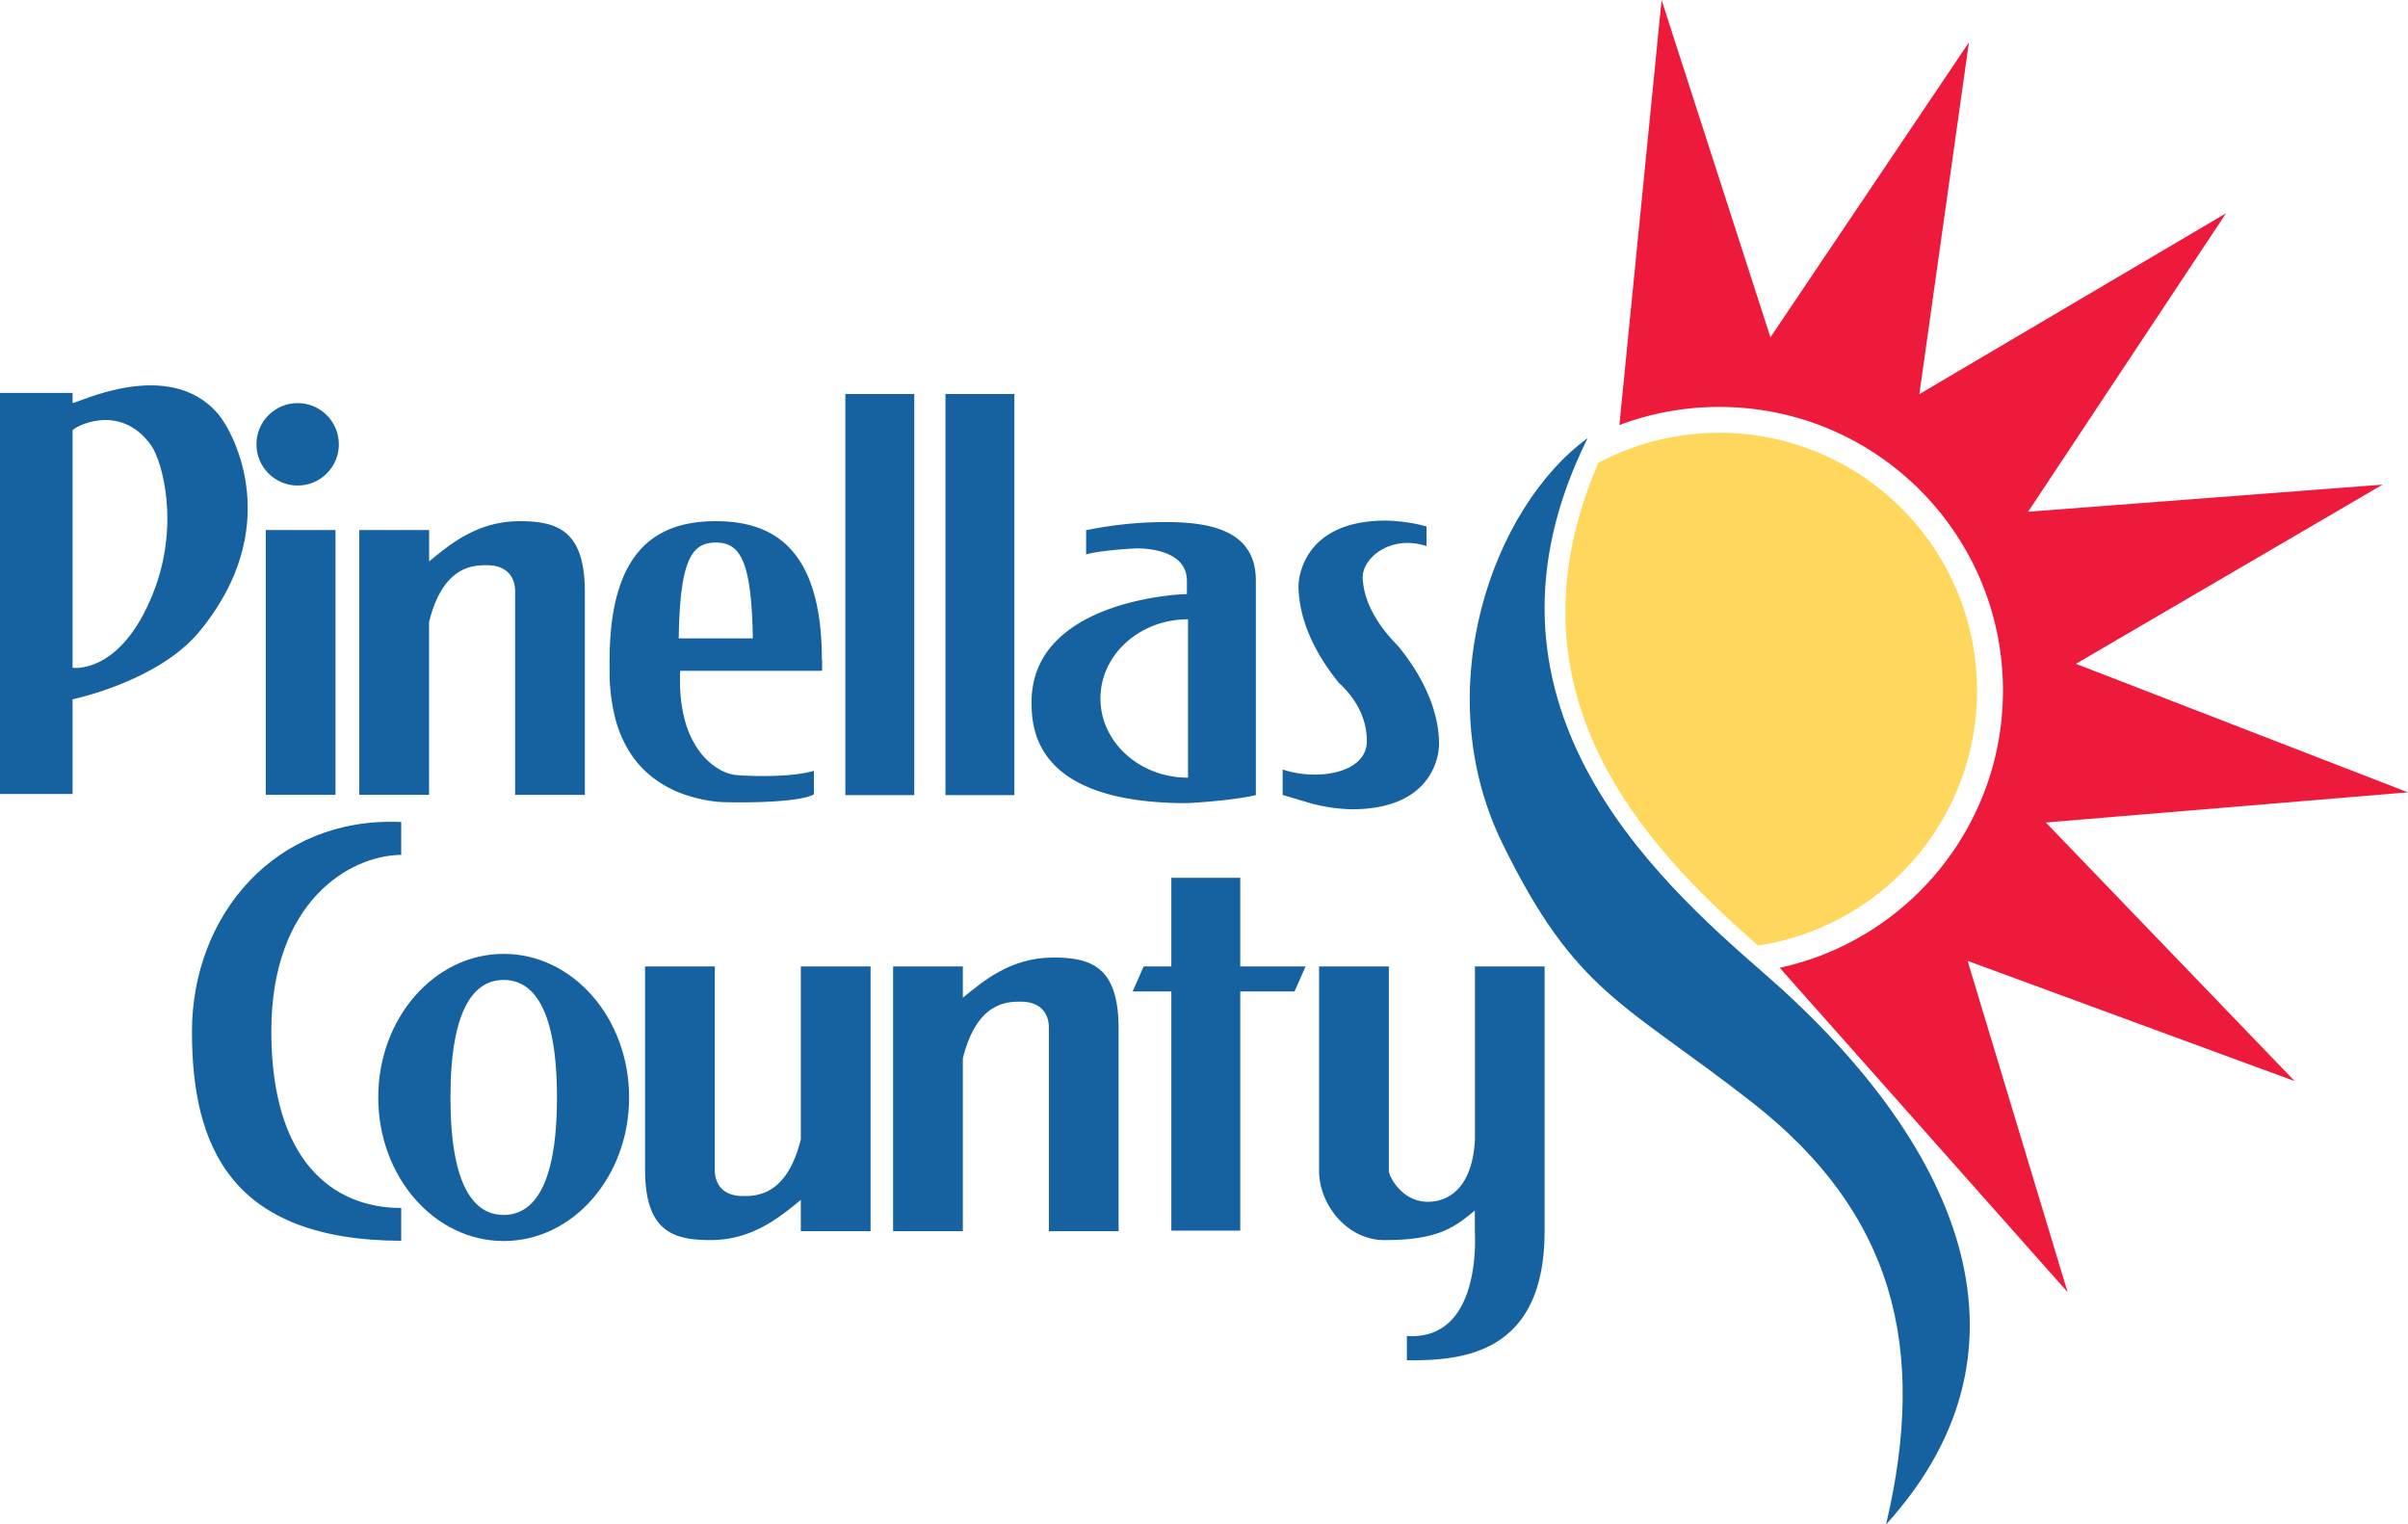
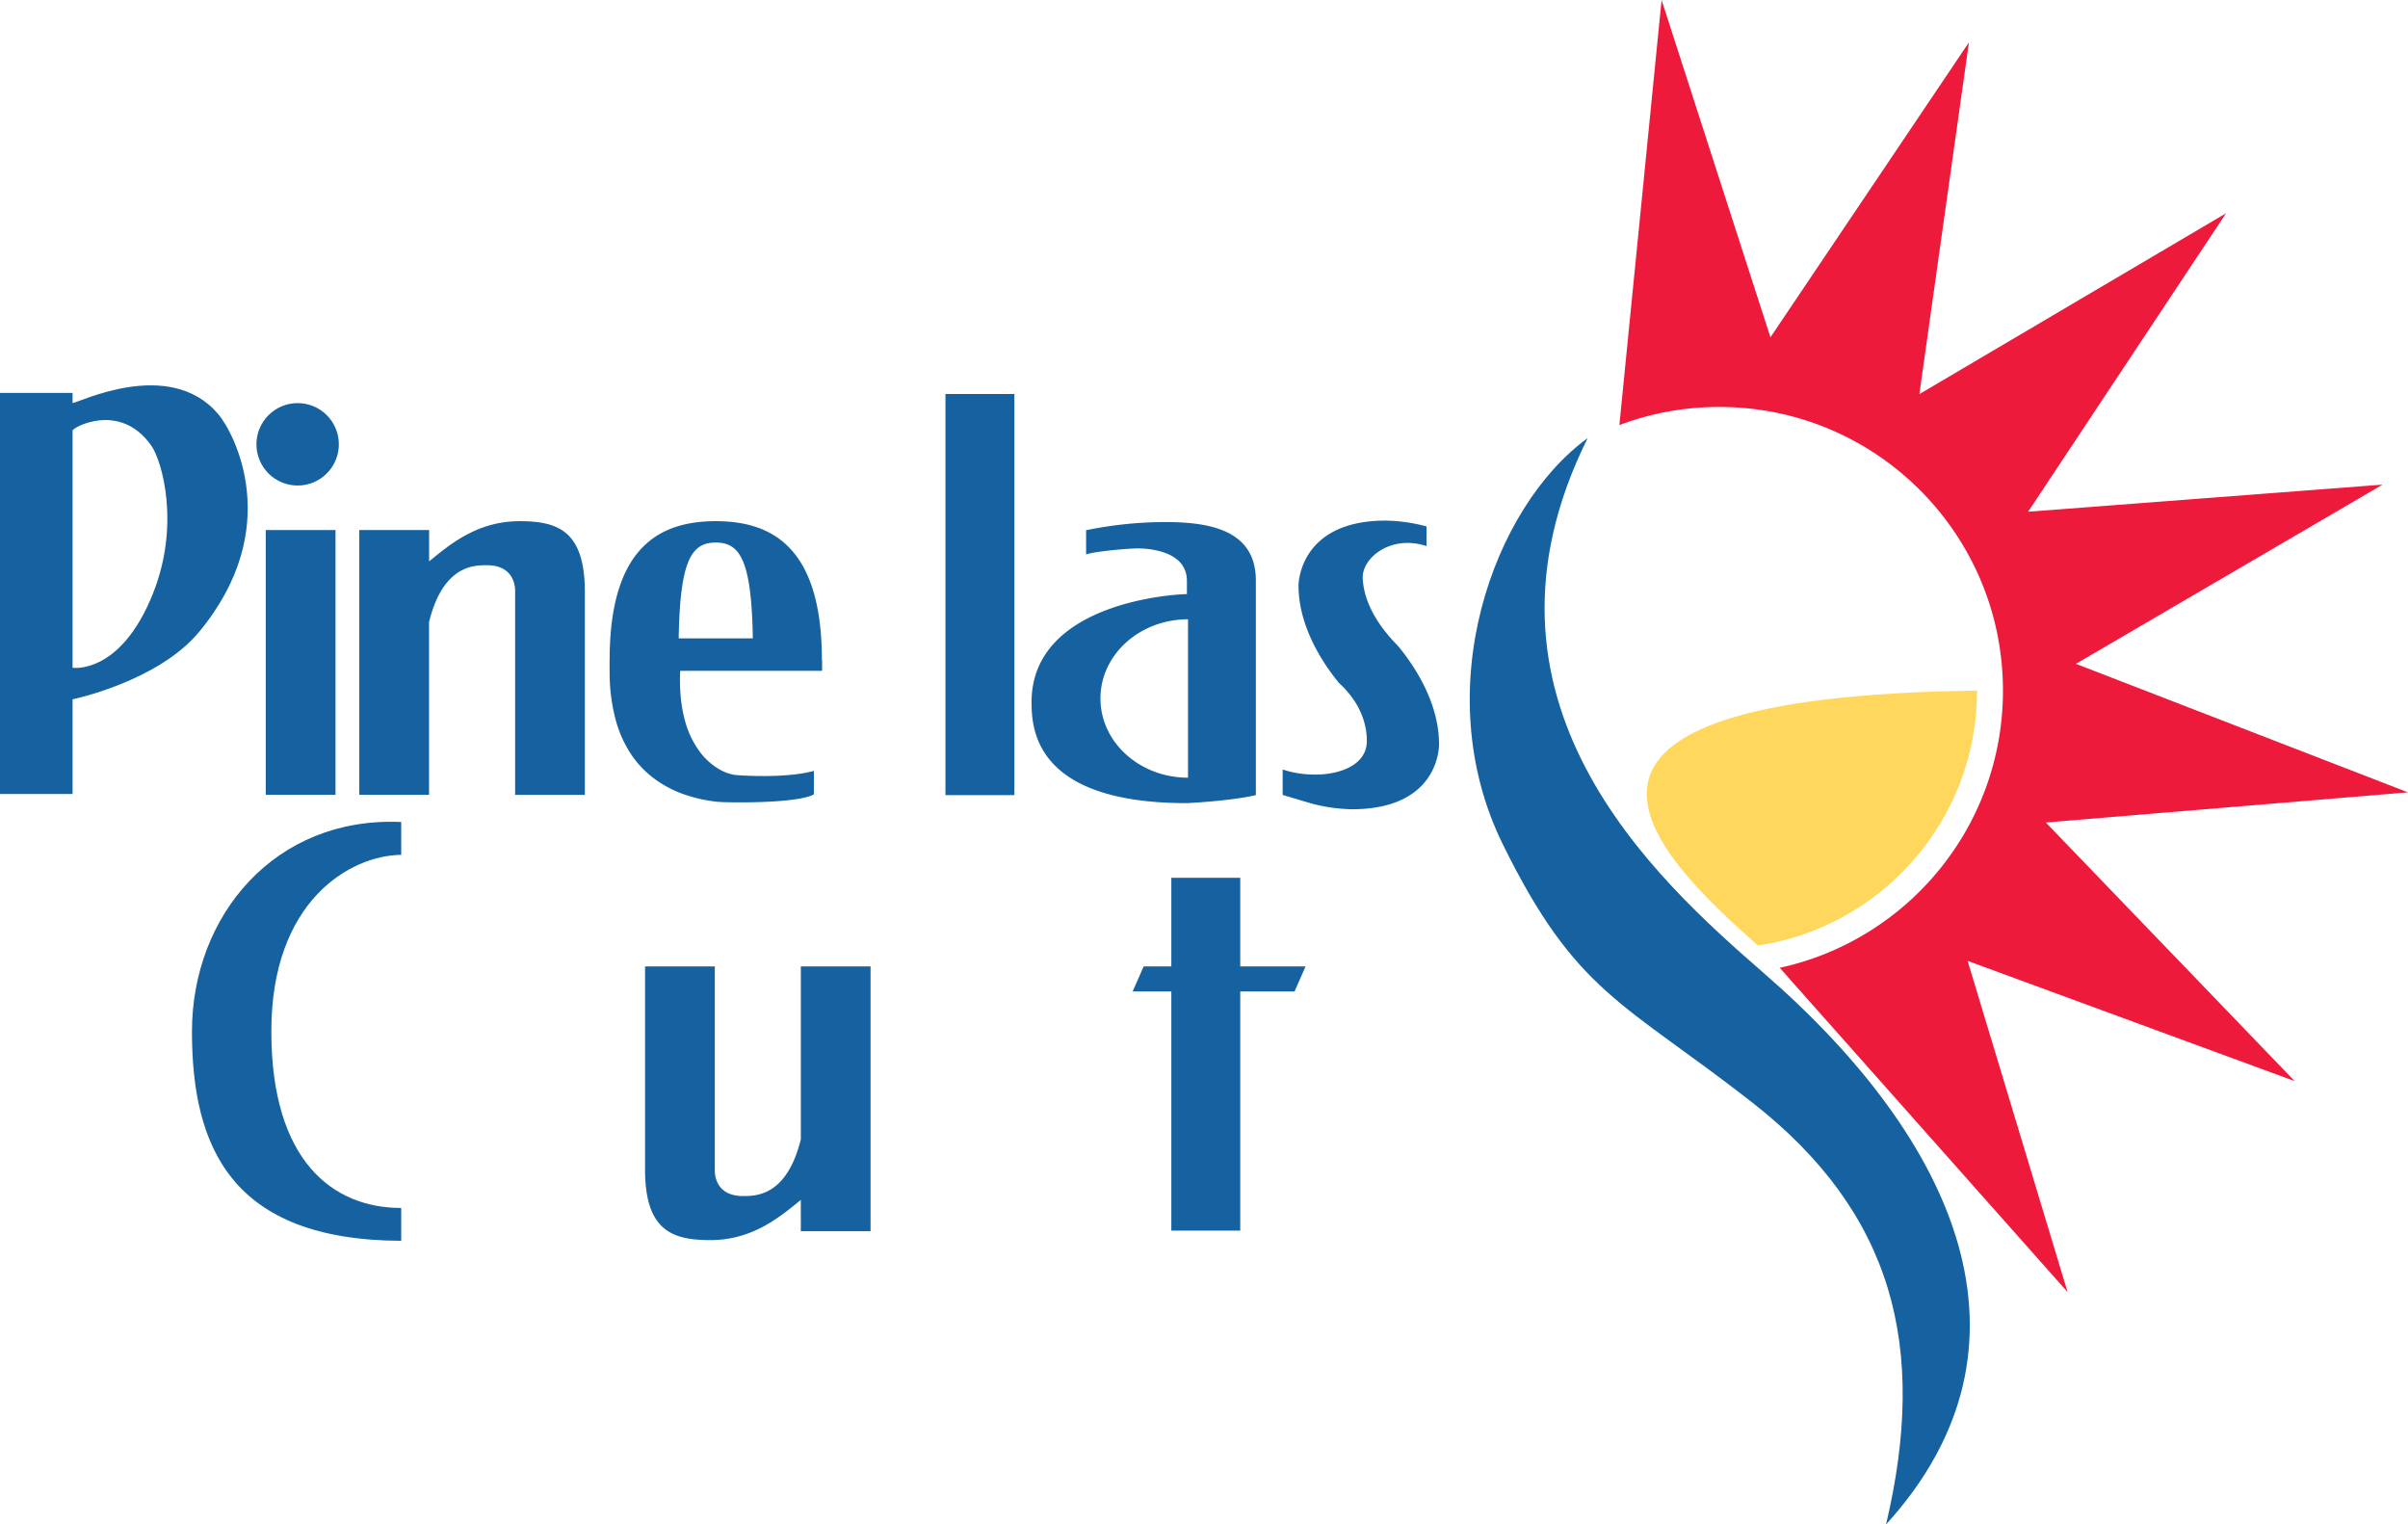
<svg xmlns="http://www.w3.org/2000/svg" id="Layer_1" data-name="Layer 1" viewBox="0 0 1637.86 1036.76">
  <defs>
    <style>.cls-1{fill:#ed1a3b;}.cls-2{fill:#1662a0;}.cls-3{fill:#ffd75d;}</style>
  </defs>
  <path class="cls-1" d="M1533.69,581.44,1780,560.92l-225.85-87.4,208.58-121.86-241.1,18.44,134.64-203-208.61,123,33.71-239.21-135,200.57L1272.33,22.07l-28.71,289.08a192.38,192.38,0,0,1,68-12.33c106.54,0,192.9,86.37,192.9,192.91,0,92.44-65,169.68-151.84,188.51L1548.48,900.8l-68-225.26,222.45,81.77Z" transform="translate(-142.16 -22.07)" />
  <path class="cls-2" d="M1425,1058.83c111.07-122.2,47-261.84-82.89-374.75-74.79-65-208.74-185.86-120.07-364.05-64.39,46.74-109.23,171.16-57.88,275.86,49.95,101.86,82.29,107.55,169.77,175.91C1430.12,847,1453.47,938.31,1425,1058.83Z" transform="translate(-142.16 -22.07)" />
-   <path class="cls-3" d="M1337.91,665.1c84.34-12.71,149-85.49,149-173.37a175.39,175.39,0,0,0-257.54-154.91C1160.56,496,1265.09,600.91,1337.91,665.1Z" transform="translate(-142.16 -22.07)" />
-   <path class="cls-2" d="M484.75,670.78c-47.12,0-85.32,43.71-85.32,97.64s38.2,97.65,85.32,97.65,85.32-43.72,85.32-97.65S531.87,670.78,484.75,670.78Zm0,177.55c-20,0-36.2-19.28-36.2-79.91s16.21-79.91,36.2-79.91S521,707.8,521,768.42,504.74,848.33,484.75,848.33Z" transform="translate(-142.16 -22.07)" />
+   <path class="cls-3" d="M1337.91,665.1c84.34-12.71,149-85.49,149-173.37C1160.56,496,1265.09,600.91,1337.91,665.1Z" transform="translate(-142.16 -22.07)" />
  <rect class="cls-2" x="414.66" y="448.89" width="144.37" height="7.26" />
  <rect class="cls-2" x="450.19" y="434.14" width="97.17" height="17.02" />
  <path class="cls-2" d="M701.19,478.12V471c0-76.84-34-94.49-72.18-94.49S556.82,394.12,556.82,471v7.16A125.4,125.4,0,0,0,561,511.9a79.74,79.74,0,0,0,11.34,24.5A67.8,67.8,0,0,0,589,552.93a77.34,77.34,0,0,0,19.92,9.88,102.55,102.55,0,0,0,21.35,4.55c5.11.55,53.67,1.46,65.48-5.05v-16c-19.34,5.49-52.36,3-53.75,2.76A30.33,30.33,0,0,1,631,545a44.7,44.7,0,0,1-12.78-11.57A62.65,62.65,0,0,1,608,511.93c-3-11-3.68-22.49-3.19-33.81ZM629,391.05c16.45,0,24.4,11.87,25.21,65.45H603.8C604.61,402.92,612.56,391.05,629,391.05Z" transform="translate(-142.16 -22.07)" />
-   <rect class="cls-2" x="574.99" y="267.96" width="46.88" height="272.79" />
  <rect class="cls-2" x="643.08" y="267.96" width="46.88" height="272.79" />
  <polygon class="cls-2" points="843.59 657.26 843.59 596.98 796.71 596.98 796.71 657.26 777.87 657.26 770.4 674.27 796.71 674.27 796.71 836.91 843.59 836.91 843.59 674.27 880.53 674.27 888 657.26 843.59 657.26" />
  <path class="cls-2" d="M686.87,679.33V796.89c-9.56,38.58-30.42,38.58-39.35,38.58-17.95,0-19.14-13.74-19.17-17.11h0v-1a.75.75,0,0,1,0-.15V679.33H580.91v138c0,.08,0,.16,0,.24v.75h0c.3,41.12,19.07,47.11,44.45,47.11,29.39,0,48.2-16.61,61.49-27.31V859.4h47.44V679.33Z" transform="translate(-142.16 -22.07)" />
-   <path class="cls-2" d="M797.06,859.4V741.84c9.56-38.58,30.42-38.58,39.35-38.58,18,0,19.14,13.74,19.17,17.12h0v139H903v-139h0c-.3-41.13-19.08-47.12-44.45-47.12-29.4,0-48.2,16.61-61.49,27.32V679.33H749.62V859.4Z" transform="translate(-142.16 -22.07)" />
-   <path class="cls-2" d="M1145.38,679.33V796.89c-2,38.3-23,42.49-32,42.49-18,0-26.54-17.65-26.57-21h0v-1a.75.75,0,0,1,0-.15V679.33h-47.44v139h0c0,23,19.07,47.11,44.45,47.11,37.77,0,48.2-9.39,61.49-20.09v14c-.13,0,5.86,74.72-46.23,71.28v16.56c34.65.07,93.67-2.09,93.67-87.84V679.33Z" transform="translate(-142.16 -22.07)" />
  <path class="cls-2" d="M1019.24,475.47l3,.42" transform="translate(-142.16 -22.07)" />
  <path class="cls-2" d="M415.05,603.43V581.1c-85.92-3.91-142.28,63.75-142.32,142.4s26.79,142,142.32,142.41V843.58c-46.32,0-88.3-31.68-88.34-120.08S380.09,603.8,415.05,603.43Z" transform="translate(-142.16 -22.07)" />
  <path class="cls-2" d="M290.59,303.7c-33.12-39.06-95.37-7.53-99.07-7.53v-6.91H142.16V562.05h49.36V497.66s57.91-12,86-45.77C336.14,381.24,301.34,316.37,290.59,303.7Zm-44.37,122c-22.19,55.53-54.7,50.51-54.7,50.51V314.87c0-2,32.23-20.06,53.58,10.32C252.36,335.52,264.88,378.93,246.22,425.66Z" transform="translate(-142.16 -22.07)" />
  <path class="cls-2" d="M434,562.61V445.05c9.56-38.58,30.42-38.58,39.35-38.58,17.95,0,19.14,13.74,19.18,17.12h0v.74a2.93,2.93,0,0,0,0,.3v138h47.44v-138c0-.09,0-.17,0-.25v-.74h0c-.3-41.13-19.07-47.12-44.45-47.12-29.39,0-48.2,16.61-61.49,27.32V382.54H386.54V562.61Z" transform="translate(-142.16 -22.07)" />
  <rect class="cls-2" x="180.76" y="360.47" width="47.44" height="180.07" />
  <circle class="cls-2" cx="202.45" cy="302.17" r="28.03" />
  <path class="cls-2" d="M934.22,377.1a271.24,271.24,0,0,0-53.31,5.56v16.49c6.14-2.19,28.24-4.07,35.56-4.12,7.7.1,32.72,1.93,33,21.79v9.3c-8.28,0-105.67,5.58-105.67,73.49,0,19.12,3.07,68.65,105.67,68.65,1.17,0,30-1.53,46.89-5.44v-146C996.36,381.57,963.05,377.1,934.22,377.1Zm16,173.86c-32.89,0-59.56-24.11-59.56-53.86s26.67-53.86,59.56-53.86Z" transform="translate(-142.16 -22.07)" />
  <path class="cls-2" d="M1093.73,462.16c-3.1-3.61-23.45-22.32-24.68-46.69-.69-13.81,19-30.09,43.4-22V380.07a115,115,0,0,0-27.77-3.95c-59.3,0-59.3,43.8-59.3,44.24,0,23.16,11.58,46.6,27.3,65.92.68,1,19.32,15.59,19.16,40-.14,21.35-32.88,27.17-57.25,19.12v17.3l19.3,5.73a115,115,0,0,0,27.77,4c59.3,0,59.3-42.47,59.3-44.24C1121,505,1109.45,481.48,1093.73,462.16Z" transform="translate(-142.16 -22.07)" />
</svg>